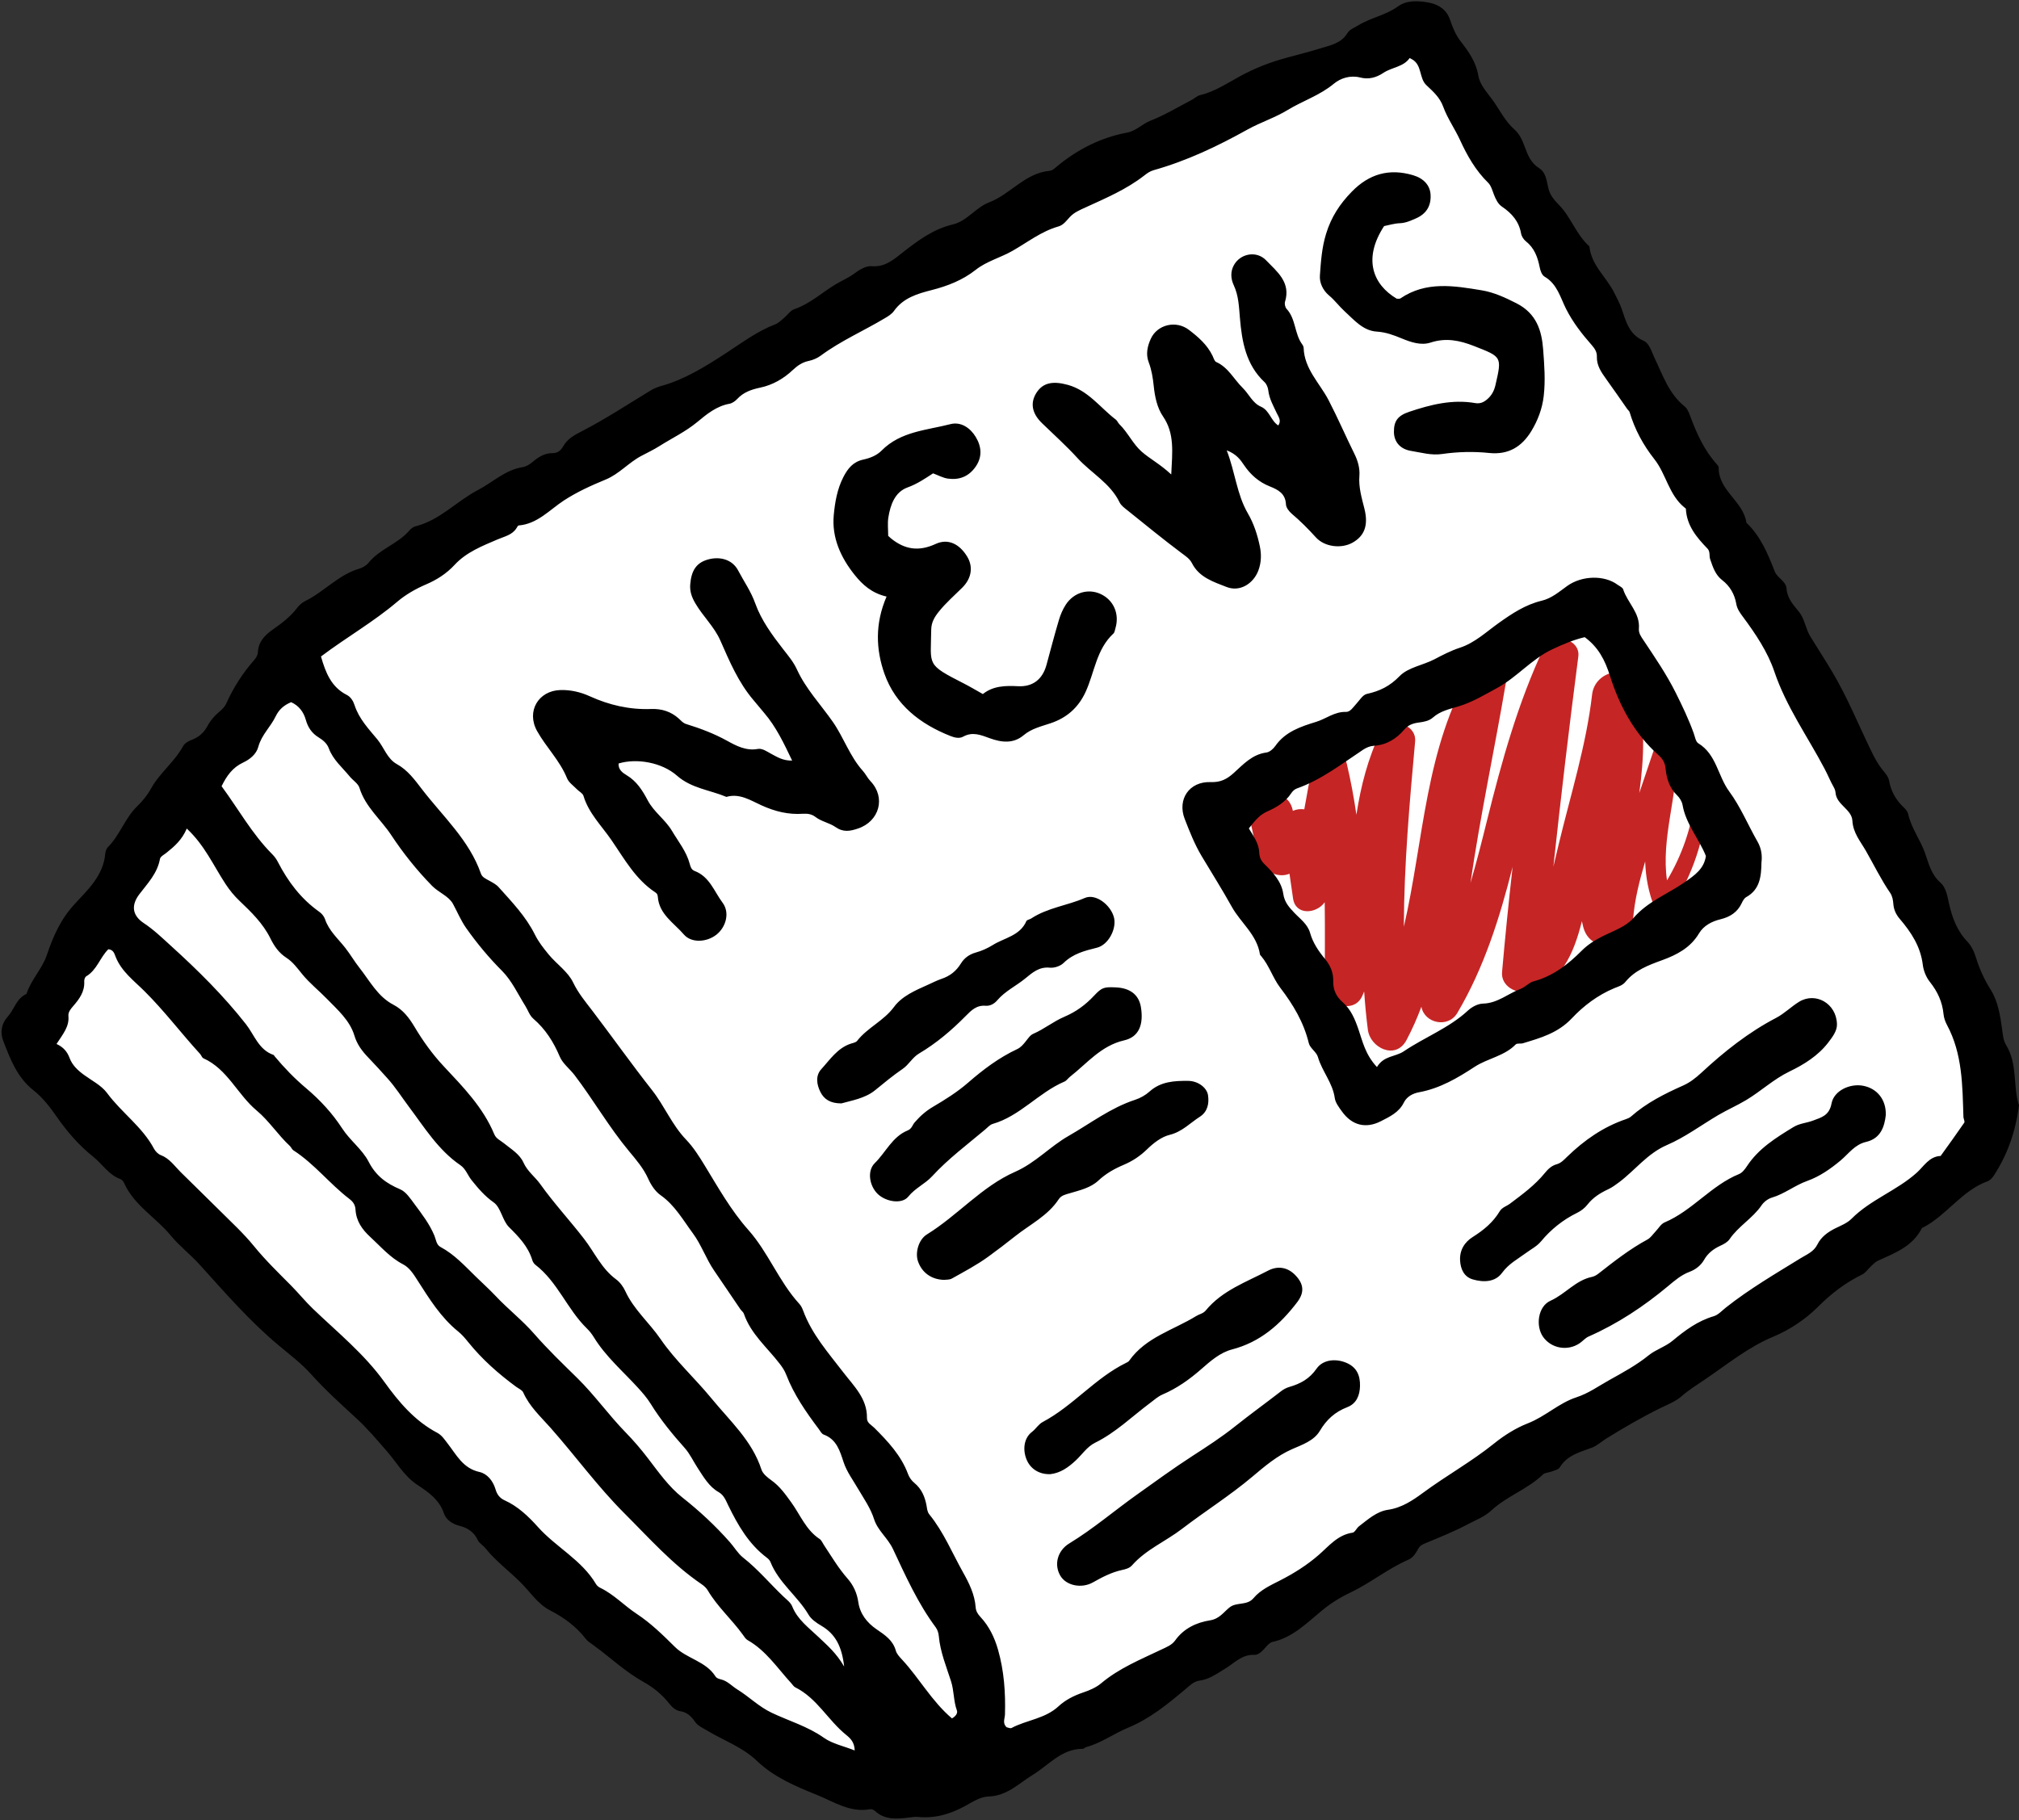
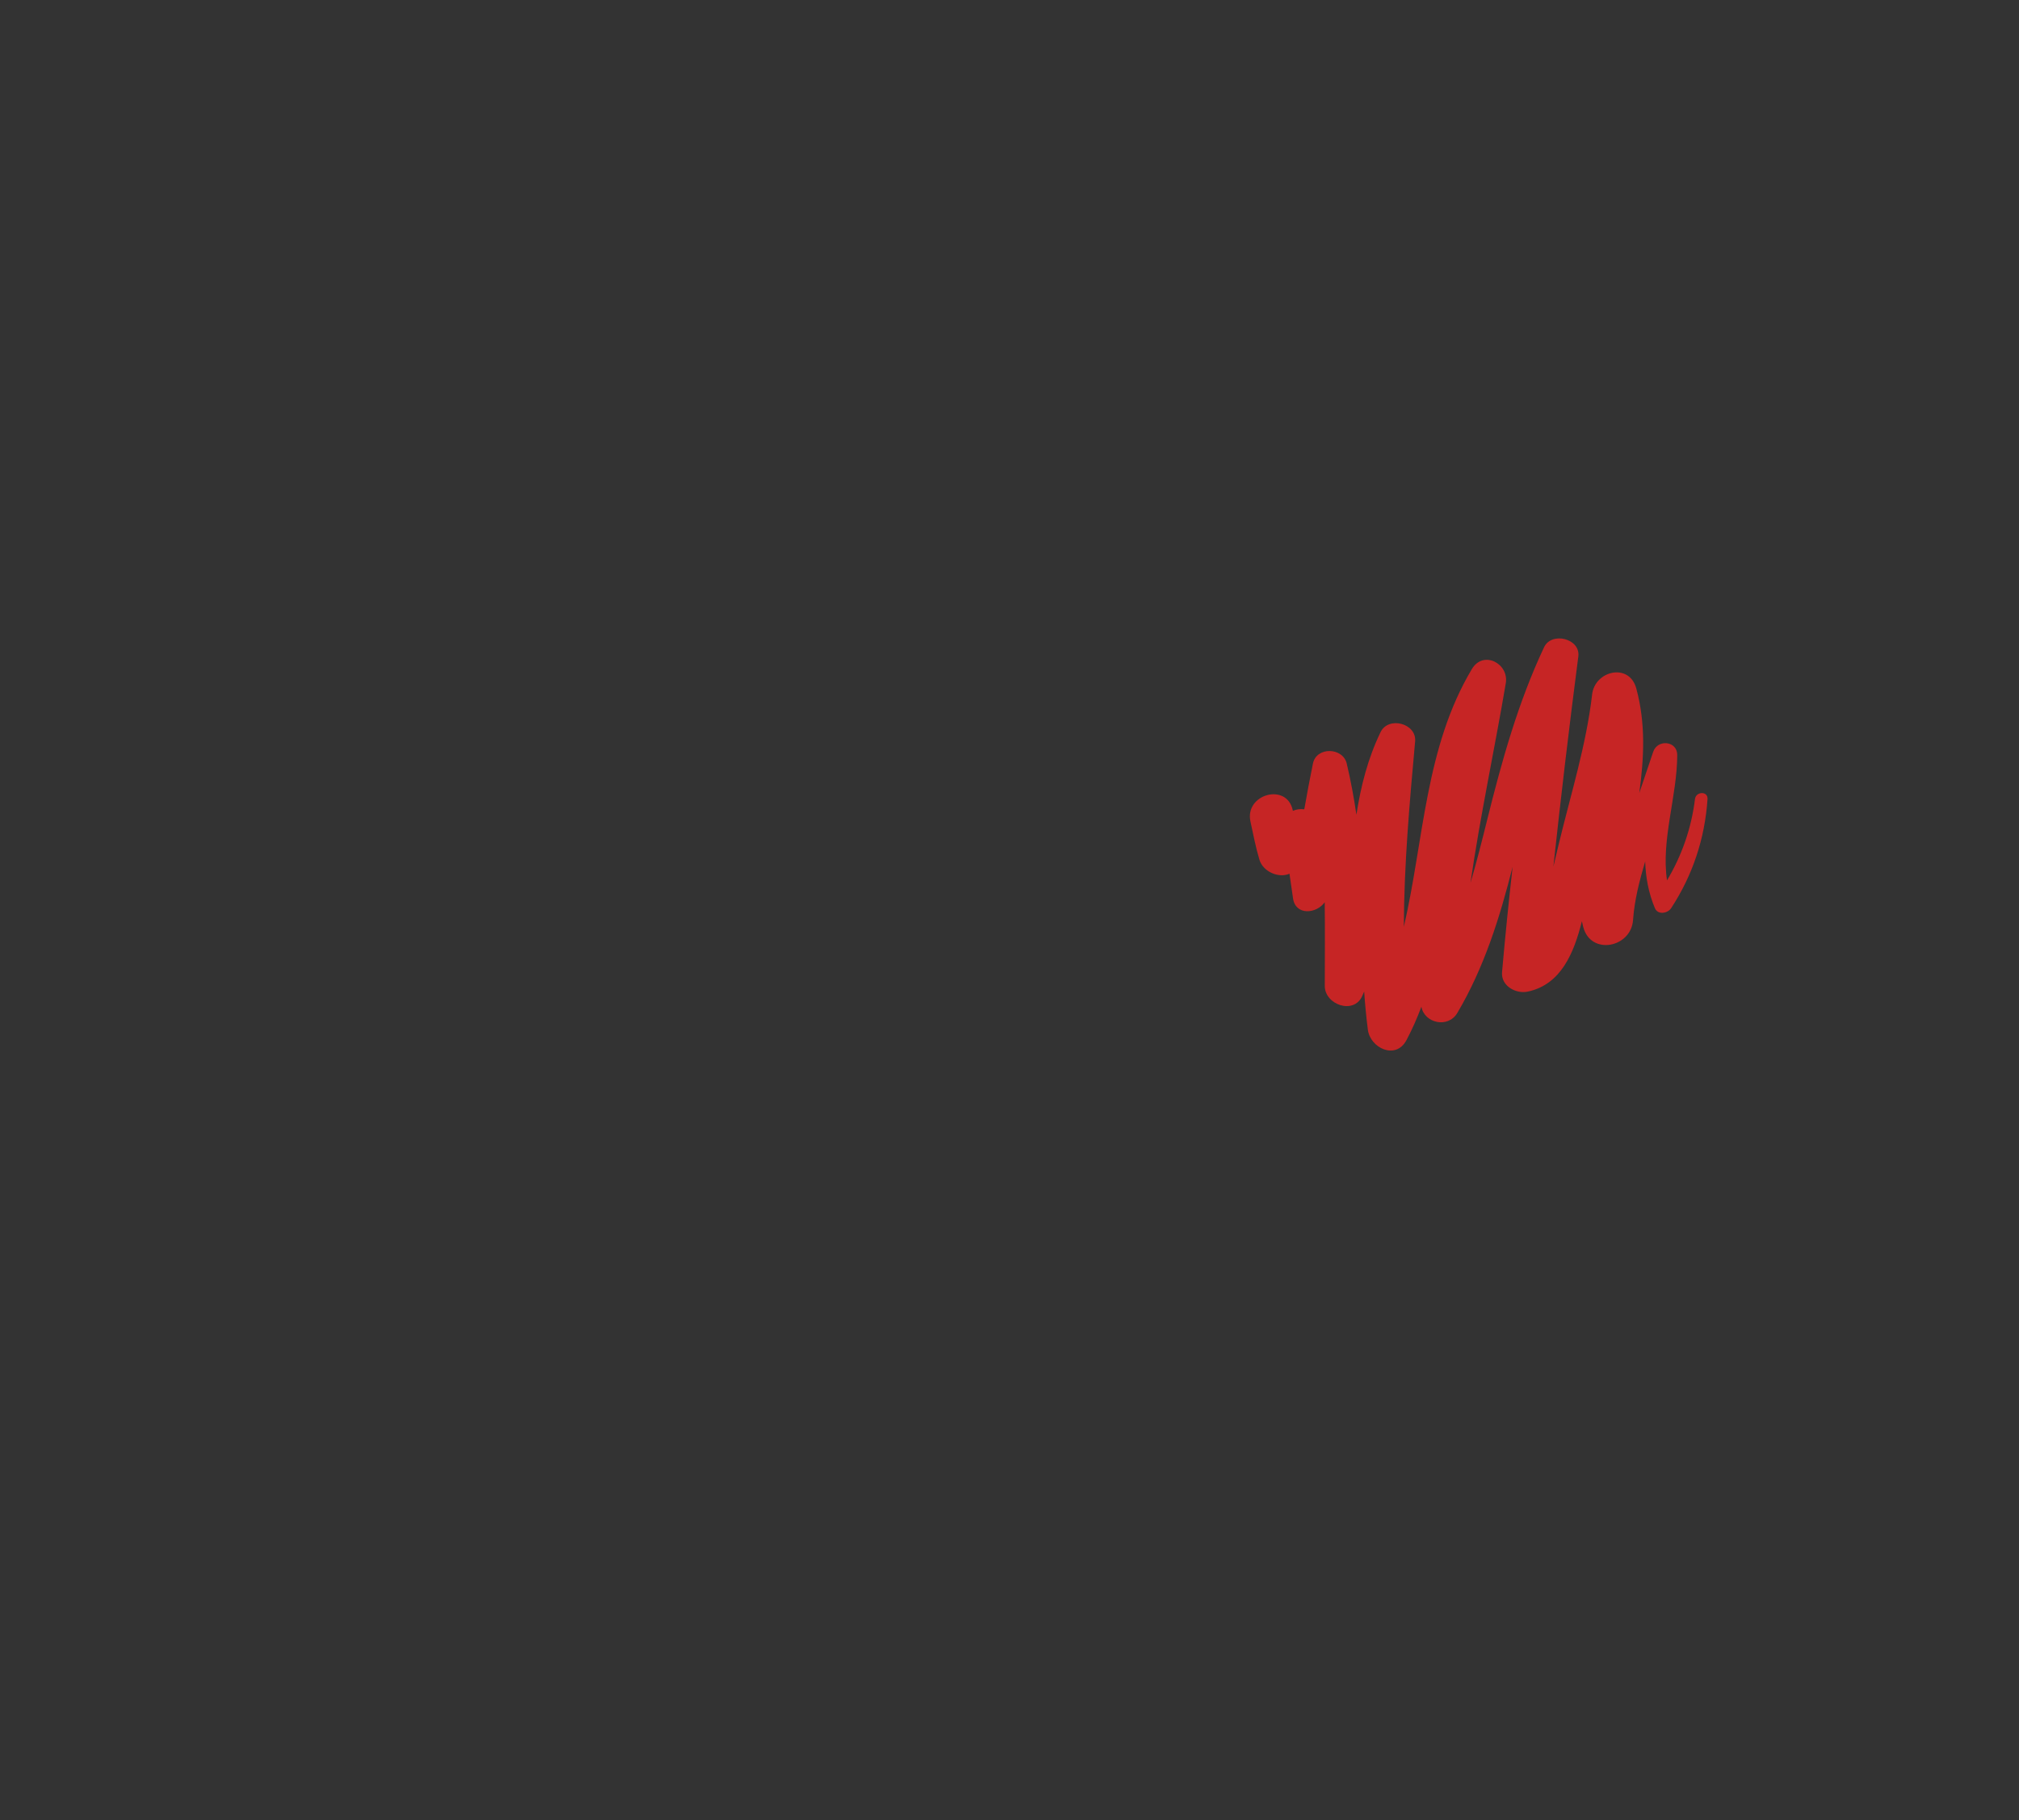
<svg xmlns="http://www.w3.org/2000/svg" fill="#000000" height="450.2" preserveAspectRatio="xMidYMid meet" version="1" viewBox="-0.4 -0.3 499.3 450.2" width="499.3" zoomAndPan="magnify">
  <rect x="-0.4" y="-0.3" width="499.3" height="450.2" fill="#333333" stroke="none" />
  <g id="change1_1">
-     <path d="M6.65,252.98l64.98-95.69c0,0,219.38-134.61,277.61-151.77c0,0,136.72,205.87,142.44,276.05 c0,0-166.36,125.29-258.37,161.16c0,0-52.97-3.66-121.03-78.41S6.65,252.98,6.65,252.98z" fill="#ffffff" />
-   </g>
+     </g>
  <g id="change2_1">
    <path d="M421.87,197.35c-0.65,9.73-3.66,18.84-9.01,27c-0.84,1.28-3.27,1.71-3.99,0c-1.62-3.84-2.28-7.7-2.42-11.57 c-1.4,4.75-2.64,9.48-3,14.51c-0.49,6.83-10.48,8.81-12.32,1.67c-0.12-0.47-0.23-0.93-0.33-1.4c-1.95,7.84-5.17,15.68-13.39,17.41 c-2.92,0.62-6.66-1.39-6.35-4.84c0.76-8.69,1.64-17.37,2.61-26.02c-3.17,12.55-7.05,24.94-13.68,36.15 c-2.27,3.84-8.13,2.55-8.88-1.55c-1.05,2.81-2.26,5.57-3.69,8.26c-2.64,4.99-8.97,1.97-9.55-2.59c-0.4-3.15-0.7-6.29-0.91-9.43 c-0.16,0.38-0.32,0.75-0.49,1.13c-2.11,4.67-9.25,2.1-9.25-2.5c0-6.9,0.08-13.81-0.02-20.71c-2.02,2.86-7.2,3.36-7.83-0.95 c-0.3-2.03-0.58-4.07-0.88-6.11c-2.7,1.17-6.54-0.5-7.43-3.46c-0.93-3.09-1.53-6.27-2.22-9.43c-1.49-6.8,8.95-9.68,10.44-2.88 c0.02,0.07,0.03,0.15,0.05,0.22c0.86-0.39,1.86-0.51,2.82-0.38c0.66-3.78,1.37-7.55,2.14-11.32c0.85-4.21,7.4-4.05,8.36,0 c0.99,4.19,1.77,8.41,2.39,12.65c1.09-7.04,2.82-13.9,5.98-20.43c1.94-4,8.95-2.17,8.54,2.31c-1.38,15.2-2.74,30.54-2.79,45.85 c4.97-21.44,5.24-44.36,16.83-63.76c2.82-4.73,9.21-1.37,8.38,3.53c-2.77,16.36-6.33,32.82-8.73,49.37 c1.51-5.12,2.82-10.32,4.11-15.52c3.64-14.65,7.64-29.06,14.09-42.77c1.85-3.93,9.05-2.16,8.47,2.29 c-2.25,17.3-4.3,34.64-6.17,51.99c0.44-1.88,0.89-3.75,1.34-5.63c2.92-12.11,6.82-24.56,8.24-36.96c0.67-5.91,9.19-7.94,10.93-1.48 c2.35,8.71,1.91,17.09,0.74,25.84c1.18-3.44,2.31-6.86,3.44-10.2c1.08-3.16,5.95-2.71,5.94,0.8c-0.02,10.26-4.01,20.85-2.53,31.02 c3.67-6.16,6.03-12.88,6.92-20.13C419.02,195.42,422.01,195.33,421.87,197.35z" fill="#c62525" />
  </g>
  <g id="change3_1">
-     <path d="M495.73,258.22c-0.75-1.23-0.82-2.6-1.01-3.99c-0.46-3.36-1.03-6.88-2.79-9.68c-1.59-2.54-2.78-5.11-3.64-7.9 c-0.46-1.51-1.12-2.95-2.18-4.07c-2.56-2.69-3.77-5.98-4.53-9.48c-0.4-1.84-0.78-3.93-2.08-5.06c-2.31-2.01-2.92-4.71-3.82-7.28 c-1.17-3.35-3.43-6.22-4.19-9.74c-0.12-0.56-0.58-1.12-1.02-1.54c-1.96-1.84-3.23-3.99-3.7-6.7c-0.17-0.98-0.99-1.89-1.66-2.72 c-1.17-1.46-2.02-3.09-2.83-4.77c-3.16-6.52-5.89-13.24-9.62-19.51c-1.72-2.89-3.58-5.74-5.33-8.59c-1.24-2.02-1.41-4.39-2.84-6.16 c-1.42-1.76-2.91-3.3-3.09-5.83c-0.12-1.69-2.29-2.61-2.88-4.1c-1.74-4.43-3.51-8.76-7.04-12.12c-0.73-5.33-6.95-7.91-6.85-13.66 c0-0.26-0.26-0.57-0.46-0.79c-3.12-3.46-4.99-7.61-6.58-11.92c-0.31-0.85-0.7-1.84-1.36-2.37c-3.94-3.15-5.43-7.78-7.49-12.07 c-0.74-1.55-1.23-3.56-2.73-4.21c-3.62-1.57-4.35-4.96-5.42-8.01c-0.47-1.32-1.12-2.47-1.71-3.69c-1.91-3.96-5.76-6.89-6.22-11.62 c-3.26-2.89-4.55-7.25-7.54-10.27c-1.26-1.28-2.21-2.44-2.62-4.15c-0.42-1.78-0.58-3.87-2.26-4.92c-2.03-1.27-2.8-3.19-3.54-5.22 c-0.59-1.62-1.31-3.25-2.58-4.36c-2.26-1.98-3.56-4.68-5.22-7.04c-1.36-1.94-3.3-3.85-3.71-6.29c-0.57-3.36-2.37-5.91-4.36-8.46 c-1.24-1.59-2-3.44-2.64-5.36c-0.81-2.43-2.78-3.75-5.13-4.21c-2.6-0.5-5.53-0.67-7.69,0.89c-3.06,2.22-6.77,2.81-9.9,4.73 c-0.92,0.56-2.12,1.02-2.62,1.86c-1.53,2.58-4.26,3.06-6.65,3.8c-2.75,0.85-5.57,1.57-8.36,2.32c-4.05,1.1-7.82,2.55-11.5,4.55 c-3.23,1.75-6.32,3.86-10,4.73c-0.71,0.17-1.31,0.79-1.99,1.15c-3.4,1.77-6.71,3.78-10.26,5.17c-2.04,0.8-3.5,2.51-5.73,2.93 c-6.48,1.21-12.19,4.11-17.27,8.28c-0.6,0.49-1.14,1.1-1.95,1.18c-6.04,0.57-9.65,5.78-14.95,7.81c-3.29,1.26-5.43,4.61-8.95,5.45 c-4.84,1.15-8.64,3.98-12.42,6.95c-2.26,1.77-4.37,3.66-7.7,3.38c-1.35-0.12-2.99,0.88-4.2,1.78c-1.51,1.12-3.21,1.82-4.78,2.77 c-3.36,2.04-6.28,4.78-10.12,6.09c-0.95,0.32-1.62,1.4-2.46,2.09c-0.71,0.59-1.4,1.32-2.23,1.64c-4.48,1.72-8.22,4.55-12.2,7.14 c-4.95,3.22-10.13,6.49-16.01,8.12c-0.89,0.25-1.77,0.6-2.56,1.07c-5.67,3.44-11.2,7.1-17.11,10.14c-1.77,0.92-3.54,1.85-4.59,3.74 c-0.52,0.94-1.34,1.68-2.6,1.66c-1.99-0.03-3.51,0.97-4.98,2.2c-0.69,0.58-1.56,1.13-2.42,1.26c-4.32,0.67-7.4,3.76-11.06,5.66 c-5.26,2.74-9.4,7.46-15.42,8.97c-0.56,0.14-1.14,0.57-1.53,1.03c-2.84,3.33-7.34,4.56-10.11,8c-0.55,0.68-1.47,1.22-2.33,1.47 c-5.16,1.52-8.68,5.73-13.37,8.01c-0.8,0.39-1.53,1.11-2.08,1.83c-1.63,2.13-3.75,3.69-5.89,5.2c-2,1.41-3.54,3-3.69,5.57 c-0.05,0.81-0.44,1.43-0.97,2.03c-2.82,3.21-5.09,6.79-6.85,10.68c-0.41,0.9-1.06,1.5-1.77,2.1c-1.18,1-2.15,2.1-2.9,3.52 c-0.77,1.45-2.02,2.68-3.72,3.32c-0.84,0.31-1.85,0.83-2.24,1.55c-2.15,3.96-5.87,6.71-8.02,10.63c-0.91,1.66-2.08,3.05-3.42,4.35 c-2.99,2.93-4.25,7.1-7.2,10.07c-0.4,0.4-0.61,1.12-0.67,1.71c-0.49,5.34-4.3,8.84-7.54,12.35c-3.49,3.77-5.32,7.98-6.92,12.7 c-1.12,3.31-3.89,6.05-5.01,9.55c-2.49,1.11-3.02,3.82-4.64,5.63c-1.67,1.87-1.87,4.01-1.08,6.06c1.73,4.45,3.42,8.96,7.41,12.11 c2.31,1.82,4.12,4.17,5.8,6.59c2.57,3.69,5.45,7.03,9.02,9.88c2.25,1.79,3.79,4.46,6.7,5.52c0.39,0.14,0.76,0.59,0.94,0.99 c2.48,5.54,7.84,8.49,11.5,12.94c2.17,2.64,4.85,4.67,7.12,7.17c6.29,6.95,12.43,14.07,19.69,20.11c2.71,2.26,5.61,4.47,7.9,7.03 c3.52,3.93,7.41,7.43,11.25,10.96c2.73,2.51,5.05,5.3,7.47,8.06c2.5,2.84,4.28,6.22,7.69,8.45c2.55,1.67,5.35,3.61,6.47,6.99 c0.53,1.58,2.09,2.62,3.85,3.07c1.99,0.51,3.59,1.49,4.5,3.5c0.36,0.8,1.31,1.3,1.89,2.02c2.51,3.14,5.75,5.55,8.59,8.35 c2.41,2.36,4.36,5.47,7.32,6.99c3.54,1.82,6.53,4.01,8.94,7.11c0.46,0.6,1.15,1.03,1.78,1.48c4.21,3.05,7.96,6.66,12.58,9.22 c2.35,1.3,4.59,3.15,6.34,5.38c0.68,0.87,1.56,1.63,2.64,1.8c1.7,0.26,2.75,1.29,3.64,2.59c0.73,1.08,1.92,1.53,2.96,2.17 c4.13,2.51,8.77,4.07,12.4,7.56c4.17,4.01,9.59,6.28,14.85,8.41c4.15,1.68,8.2,4.44,13.14,3.51c0.36-0.07,0.9,0.18,1.2,0.46 c2.46,2.25,5.38,1.96,8.33,1.62c0.76-0.09,1.54-0.24,2.28-0.16c4.29,0.42,8.16-0.76,11.87-2.83c1.74-0.97,3.66-2.18,5.53-2.23 c4.61-0.11,7.55-3.25,11.01-5.37c3.98-2.43,7.09-6.45,12.35-6.42c0.27,0,0.53-0.34,0.82-0.42c3.75-1.02,6.9-3.37,10.41-4.82 c5.41-2.24,9.77-5.84,14.14-9.51c1.09-0.91,2.09-1.95,3.51-2.13c2.41-0.31,4.23-1.7,6.22-2.88c2.32-1.37,4.21-3.65,7.36-3.49 c0.99,0.05,1.9-0.91,2.65-1.75c0.5-0.56,1.09-1.28,1.75-1.43c5.06-1.09,8.53-4.71,12.28-7.78c2.19-1.8,4.47-3.23,7-4.43 c4.99-2.36,9.3-5.95,14.4-8.15c1.16-0.5,1.83-1.66,2.44-2.74c0.41-0.73,0.96-1.01,1.72-1.32c3.63-1.5,7.29-2.97,10.75-4.82 c1.88-1,3.93-1.75,5.57-3.28c3.82-3.56,8.97-5.24,12.76-8.9c0.49-0.48,1.44-0.46,2.14-0.74c0.71-0.28,1.7-0.47,2.03-1.02 c1.84-3.04,4.98-3.77,7.97-4.89c1.26-0.47,2.33-1.5,3.48-2.21c4.39-2.72,8.86-5.33,13.49-7.6c1.81-0.88,3.65-1.57,5.2-2.91 c1.74-1.52,3.69-2.75,5.61-4.04c5.58-3.75,10.73-8.05,17.09-10.7c4.05-1.68,7.98-4.32,11.07-7.42c3.3-3.3,6.8-5.94,10.92-7.97 c0.79-0.39,1.34-1.27,2.03-1.9c0.57-0.52,1.11-1.16,1.79-1.47c4.21-1.91,8.61-3.53,10.89-8.05c0.06-0.11,0.26-0.15,0.39-0.22 c5.81-3.05,9.5-9.08,15.86-11.39c0.66-0.24,1.26-0.94,1.66-1.57c3.3-5.14,5.3-10.75,6.11-17.25 C497.37,268.48,498.61,262.94,495.73,258.22z M34.07,220.87c2.07-2.71,4.45-5.16,5.09-8.72c0.11-0.59,1.03-1.06,1.62-1.53 c1.94-1.56,3.82-3.17,5.01-5.98c4.45,4.16,6.62,9.2,9.58,13.7c1.02,1.55,2.11,2.9,3.49,4.21c2.87,2.73,5.77,5.55,7.58,9.2 c0.97,1.96,2.11,3.66,4.07,4.91c1.5,0.97,2.66,2.55,3.81,3.97c1.85,2.28,4.16,4.09,6.14,6.14c2.57,2.65,5.65,5.29,6.79,9.09 c0.65,2.18,1.91,3.84,3.43,5.42c1.61,1.67,3.17,3.39,4.72,5.12c1.97,2.18,3.54,4.66,5.28,6.99c3.86,5.14,7.29,10.77,12.77,14.51 c1.35,0.93,1.8,2.49,2.76,3.69c1.63,2.03,3.24,3.94,5.48,5.52c1.8,1.27,2.13,4.46,3.79,6.11c2.44,2.42,4.72,4.78,5.75,8.14 c0.13,0.43,0.4,0.89,0.75,1.16c5.52,4.23,7.88,11.01,12.75,15.76c0.66,0.64,1.25,1.39,1.73,2.18c2.93,4.78,7.18,8.4,10.9,12.48 c1.14,1.25,2.27,2.55,3.16,3.99c2.43,3.93,5.33,7.47,8.4,10.91c1.32,1.48,2.17,3.38,3.28,5.06c1.44,2.19,2.75,4.52,5.14,5.88 c1.31,0.75,1.77,2.08,2.38,3.32c2.38,4.88,5.07,9.54,9.52,12.89c0.36,0.27,0.73,0.64,0.89,1.05c2.04,5.15,6.69,8.41,9.44,13.07 c0.67,1.13,1.95,2.01,3.13,2.7c3.5,2.05,5.1,5.12,5.66,10.1c-2.02-3.46-4.26-5.3-6.34-7.3c-2.4-2.3-5.2-4.29-6.51-7.59 c-0.37-0.94-1.37-1.66-2.15-2.41c-3.35-3.18-6.3-6.75-9.97-9.63c-1.3-1.02-2.17-2.56-3.29-3.83c-3.58-4.06-7.5-7.7-11.78-11.08 c-3.33-2.63-5.91-6.31-8.53-9.73c-1.7-2.22-3.51-4.33-5.45-6.32c-4.19-4.29-7.69-9.25-11.9-13.39c-3.67-3.61-7.36-7.14-10.75-11.03 c-2.91-3.34-6.48-6.11-9.52-9.35c-1.59-1.69-3.31-3.22-4.96-4.84c-2.71-2.65-5.27-5.46-8.68-7.28c-1.04-0.56-1.1-1.85-1.5-2.8 c-1.21-2.91-3.1-5.35-4.94-7.83c-1.01-1.36-2.09-3.02-3.52-3.63c-3.44-1.46-6-3.31-7.82-6.85c-1.56-3.03-4.59-5.22-6.54-8.23 c-2.41-3.72-5.48-7.04-8.91-9.93c-2.84-2.39-5.4-5.04-7.77-7.88c-0.1-0.12-0.17-0.31-0.29-0.35c-3.68-1.29-4.71-4.91-6.82-7.61 c-5.54-7.06-11.9-13.35-18.54-19.37c-2.17-1.97-4.25-3.99-6.73-5.63C32.29,226.12,31.98,223.61,34.07,220.87z M203.34,429.53 c-3.97-2.81-8.58-4.14-12.85-6.16c-3.25-1.53-5.63-4-8.56-5.8c-1.29-0.79-2.34-2.01-3.86-2.43c-0.6-0.17-1.2-0.26-1.57-0.84 c-2.39-3.73-7.05-4.32-10.02-7.27c-2.96-2.94-5.96-5.87-9.45-8.17c-3.08-2.03-5.62-4.8-8.99-6.42c-0.4-0.19-0.82-0.53-1.04-0.91 c-3.53-5.99-9.89-9.12-14.4-14.17c-2.23-2.5-4.92-5.09-8.2-6.56c-1.29-0.58-1.91-1.54-2.26-2.74c-0.62-2.11-2.09-3.86-3.96-4.27 c-4.12-0.91-5.69-4.25-7.9-7.07c-0.75-0.97-1.41-2.02-2.56-2.63c-5.55-2.92-9.5-7.62-13.04-12.54 c-5.01-6.98-11.63-12.31-17.73-18.17c-1.89-1.82-3.53-3.85-5.36-5.7c-3.13-3.16-6.34-6.26-9.17-9.74c-2.62-3.22-5.72-6.05-8.67-9 c-3.14-3.15-6.36-6.22-9.51-9.36c-1.52-1.52-2.73-3.35-4.88-4.17c-0.67-0.25-1.32-0.92-1.67-1.57c-2.88-5.42-8.02-8.92-11.6-13.77 c-1.39-1.89-3.76-3.07-5.73-4.51c-1.53-1.12-2.9-2.4-3.56-4.19c-0.56-1.51-1.49-2.65-3.22-3.45c1.65-2.52,3.17-4.33,2.94-6.88 c-0.09-0.99,0.52-1.72,1.14-2.44c1.54-1.77,2.92-3.61,2.77-6.17c-0.03-0.41,0.18-1.05,0.49-1.24c2.67-1.57,3.43-4.72,5.48-6.7 c1.28,0.12,1.49,1.11,1.82,1.93c1.44,3.59,4.54,5.88,7.1,8.43c4.93,4.89,9.09,10.43,13.75,15.52c0.31,0.34,0.47,0.92,0.83,1.09 c5.98,2.68,8.42,8.97,13.2,12.95c3.01,2.5,5.24,6.01,8.18,8.74c0.33,0.31,0.51,0.83,0.87,1.07c5.2,3.35,8.99,8.31,13.86,12.03 c0.96,0.74,1.44,1.5,1.51,2.67c0.17,2.79,1.62,4.88,3.64,6.73c2.6,2.39,4.88,5.1,8.13,6.78c1.59,0.83,2.59,2.44,3.61,4.04 c2.89,4.52,5.74,9.12,10.01,12.57c0.95,0.77,1.76,1.73,2.53,2.69c3.41,4.22,7.43,7.77,11.78,10.97c0.62,0.46,1.51,0.81,1.78,1.43 c1.54,3.46,4.26,5.93,6.71,8.69c6.19,6.99,11.69,14.59,18.31,21.2c6.1,6.09,11.82,12.58,19.02,17.48c0.62,0.42,1.24,0.97,1.61,1.61 c2.38,4.02,5.89,7.12,8.61,10.87c0.36,0.5,0.71,1.11,1.21,1.39c4.58,2.59,7.39,6.95,10.82,10.68c0.31,0.34,0.58,0.8,0.97,1 c5.37,2.66,8.1,8.14,12.57,11.75c1.08,0.87,2.07,1.81,2.14,3.87C208.29,431.59,205.48,431.04,203.34,429.53z M235.02,424.74 c-5.01-4.26-8.05-9.91-12.32-14.52c-0.62-0.67-1.33-1.4-1.56-2.23c-0.73-2.62-2.71-3.88-4.79-5.31c-2.29-1.57-4.07-3.76-4.49-6.71 c-0.32-2.21-1.2-4.16-2.67-5.83c-2.25-2.55-3.96-5.47-5.83-8.28c-0.34-0.51-0.59-1.19-1.07-1.5c-3.37-2.22-4.77-5.95-7-9.04 c-1.45-2.01-2.85-4-4.92-5.47c-0.98-0.7-2.13-1.62-2.47-2.68c-2.32-7.15-7.82-12.04-12.35-17.58c-4.08-4.98-8.96-9.38-12.58-14.66 c-2.79-4.07-6.65-7.32-8.74-11.89c-0.5-1.09-1.31-2.19-2.27-2.9c-3.6-2.64-5.32-6.66-7.93-10.03c-3.52-4.57-7.46-8.8-10.83-13.54 c-1.25-1.76-3.15-3.1-4.13-5.29c-0.97-2.16-3.12-3.39-4.91-4.85c-0.83-0.67-1.86-1.07-2.32-2.17c-2.77-6.67-7.72-11.71-12.54-16.86 c-2.73-2.92-5.08-6.18-7.13-9.62c-1.38-2.31-2.86-4.31-5.32-5.59c-3.85-2.01-5.82-5.9-8.37-9.13c-1.21-1.53-2.22-3.28-3.46-4.87 c-1.79-2.3-4.09-4.26-5.05-7.17c-0.23-0.68-0.81-1.37-1.41-1.79c-4.53-3.21-7.74-7.47-10.25-12.35c-0.35-0.68-0.82-1.33-1.36-1.87 c-5.02-5.04-8.42-11.25-12.55-16.84c1.27-2.61,2.75-4.65,5.31-5.85c1.69-0.79,3.29-2.07,3.78-3.92c0.79-2.94,3.05-4.93,4.3-7.54 c0.77-1.6,1.98-2.73,3.81-3.48c1.88,0.84,3.08,2.38,3.64,4.4c0.52,1.86,1.5,3.3,3.17,4.32c1.06,0.65,2.06,1.48,2.5,2.68 c1.05,2.86,3.36,4.75,5.2,7c0.78,0.95,2.06,1.72,2.39,2.79c1.44,4.71,5.26,7.76,7.84,11.66c2.96,4.48,6.32,8.7,10.11,12.57 c1.64,1.68,4.12,2.53,5.17,4.46c1.1,2.01,1.95,4.13,3.31,6.05c2.66,3.76,5.56,7.25,8.83,10.53c2.42,2.43,3.93,5.76,5.79,8.73 c0.65,1.04,0.99,2.27,1.97,3.12c2.97,2.56,4.98,5.73,6.51,9.35c0.74,1.75,2.47,3.02,3.67,4.59c4.68,6.15,8.52,12.88,13.48,18.83 c1.76,2.12,3.57,4.21,4.73,6.81c0.68,1.51,1.72,3.11,3.04,4.04c3.53,2.47,5.57,6.16,8,9.44c2.09,2.81,3.25,6.3,5.27,9.24 c2.18,3.17,4.32,6.38,6.49,9.56c0.26,0.38,0.71,0.68,0.85,1.09c1.71,4.99,5.74,8.32,8.82,12.32c0.67,0.87,1.25,1.71,1.65,2.75 c1.9,4.94,4.89,9.24,8.05,13.45c0.37,0.49,0.71,1.19,1.21,1.37c3.22,1.17,4.02,4.06,4.93,6.82c0.79,2.39,2.29,4.37,3.52,6.49 c1.47,2.51,3.14,4.83,4.05,7.69c0.88,2.75,3.36,4.58,4.65,7.32c3.12,6.65,6.15,13.42,10.58,19.38c0.43,0.58,0.69,1.41,0.75,2.14 c0.35,3.9,1.84,7.5,3.02,11.16c0.77,2.38,0.6,4.88,1.45,7.23C236.51,423.46,235.91,424.25,235.02,424.74z M485.36,277.39 c-1.9,2.78-3.88,5.5-5.84,8.23c-2.83,0.1-4.21,2.63-5.9,4.14c-4.97,4.46-11.44,6.66-16.15,11.41c-1.05,1.06-2.59,1.66-3.97,2.34 c-1.86,0.92-3.52,2.13-4.43,3.96c-0.92,1.85-2.54,2.44-4.13,3.42c-6.3,3.88-12.7,7.62-18.53,12.23c-0.97,0.77-1.89,1.81-3,2.14 c-3.94,1.16-7.08,3.48-10.17,6.06c-1.75,1.46-4.19,2.21-5.87,3.57c-3.08,2.49-6.42,4.29-9.83,6.19c-2.67,1.49-5.07,3.25-8.1,4.24 c-4.31,1.4-7.67,4.75-12.02,6.44c-2.86,1.11-5.79,2.94-8.25,4.92c-5.61,4.53-11.92,8.02-17.7,12.29c-2.46,1.81-5.23,3.69-8.62,4.17 c-2.79,0.4-4.97,2.4-7.18,4.09c-0.59,0.45-0.99,1.48-1.58,1.57c-3.67,0.54-5.8,3.26-8.34,5.48c-2.91,2.54-6.18,4.6-9.64,6.36 c-2.33,1.19-4.81,2.32-6.5,4.34c-1.63,1.94-4.17,0.91-5.92,2.29c-1.51,1.19-2.49,2.85-4.88,3.22c-3.3,0.52-6.47,1.99-8.58,4.95 c-0.84,1.18-2.17,1.67-3.44,2.28c-5.14,2.46-10.44,4.6-14.89,8.35c-1.26,1.06-2.93,1.75-4.52,2.29c-2.24,0.76-4.34,1.84-6.01,3.39 c-3.33,3.09-7.85,3.36-11.61,5.36c-0.32,0.17-0.88-0.12-1.22-0.18c-1.09-1.01-0.44-2.13-0.41-3.16c0.16-5.41-0.22-10.78-1.71-16 c-0.85-2.99-2.19-5.8-4.34-8.11c-0.67-0.72-1.13-1.43-1.2-2.41c-0.23-3.16-1.61-5.95-3.11-8.62c-2.7-4.82-4.81-10-8.34-14.34 c-0.53-0.65-0.55-1.4-0.69-2.16c-0.4-2.18-1.21-4.14-2.99-5.61c-0.71-0.59-1.26-1.32-1.6-2.24c-1.7-4.58-4.97-8.05-8.33-11.41 c-0.76-0.76-1.84-1.17-1.82-2.46c0.07-4.78-3.26-7.89-5.83-11.24c-3.74-4.88-7.84-9.48-9.99-15.39c-0.21-0.57-0.52-1.16-0.93-1.6 c-5.03-5.51-7.64-12.69-12.57-18.24c-4.33-4.88-7.47-10.5-10.83-16c-1.37-2.25-2.77-4.47-4.6-6.38c-3.46-3.6-5.31-8.28-8.37-12.18 c-5.06-6.43-9.8-13.11-14.75-19.62c-1.73-2.27-3.51-4.37-4.8-7.06c-1.28-2.67-4.09-4.54-6.06-6.93c-1.28-1.56-2.5-3.11-3.38-4.88 c-2.23-4.51-5.68-8.07-8.97-11.75c-0.59-0.67-1.46-1.12-2.26-1.57c-0.82-0.46-1.8-0.85-2.11-1.74c-2.91-8.35-9.42-14.17-14.6-20.92 c-1.79-2.33-3.52-4.72-6.19-6.2c-2.43-1.34-3.17-4.11-4.84-6.12c-2.15-2.59-4.53-5.09-5.62-8.43c-0.34-1.06-0.95-2.07-1.91-2.56 c-3.83-1.93-5.25-5.45-6.41-9.52c6.32-4.76,12.99-8.55,18.86-13.54c2-1.71,4.53-3.18,7.04-4.25c2.74-1.17,5.11-2.68,7.13-4.86 c2.91-3.15,6.84-4.68,10.67-6.32c1.69-0.73,3.58-1.06,4.66-2.79c0.15-0.24,0.34-0.64,0.54-0.65c4.62-0.37,7.68-3.9,11.16-6.17 c3.35-2.18,6.81-3.72,10.4-5.21c3.32-1.38,5.66-4.21,8.83-5.86c1.47-0.77,3.01-1.51,4.4-2.39c3.12-1.97,6.47-3.56,9.36-5.95 c2.35-1.95,4.76-3.94,7.96-4.52c0.7-0.13,1.43-0.65,1.93-1.19c1.56-1.67,3.47-2.33,5.68-2.8c3.05-0.64,5.78-2.2,8.07-4.37 c1.16-1.09,2.35-1.91,3.95-2.24c1.04-0.22,2.11-0.68,2.96-1.31c4.97-3.68,10.64-6.13,15.91-9.29c0.79-0.47,1.65-1,2.17-1.73 c2.31-3.26,5.78-4.28,9.38-5.2c3.91-1,7.63-2.45,10.86-5c2.68-2.12,6.07-2.98,9.03-4.66c3.74-2.12,7.19-4.87,11.43-6.07 c1.25-0.35,1.99-1.46,2.83-2.35c1.09-1.15,2.42-1.69,3.85-2.35c5-2.29,10.11-4.45,14.5-7.87c0.74-0.58,1.41-1.07,2.34-1.34 c8.21-2.31,15.82-5.93,23.27-10.08c3.15-1.75,6.71-2.88,9.85-4.79c3.75-2.29,7.98-3.62,11.46-6.52c1.63-1.36,4.06-2.17,6.51-1.54 c2.08,0.53,3.95,0.05,5.73-1.14c2.12-1.42,4.98-1.45,6.51-3.67c0.39,0.21,0.53,0.27,0.66,0.35c2.44,1.43,1.65,4.63,3.47,6.35 c1.67,1.58,3.31,2.99,4.17,5.34c1.04,2.86,2.86,5.42,4.14,8.2c1.79,3.9,3.86,7.56,6.97,10.6c0.73,0.71,1.03,1.89,1.42,2.9 c0.46,1.17,0.98,2.33,2.04,3.04c2.39,1.62,4.16,3.62,4.68,6.59c0.12,0.71,0.62,1.5,1.19,1.95c2.1,1.65,2.92,3.93,3.41,6.39 c0.19,0.96,0.54,1.97,1.28,2.4c3.06,1.79,3.86,5.18,5.25,7.93c1.71,3.38,3.94,6.22,6.37,8.98c0.78,0.89,1.29,1.73,1.25,2.85 c-0.06,2.17,1.07,3.81,2.26,5.47c1.79,2.48,3.52,5,5.28,7.51c0.18,0.25,0.48,0.46,0.56,0.74c1.28,4.29,3.34,8.1,6.13,11.64 c2.91,3.69,3.57,8.83,7.46,11.96c0.12,0.1,0.32,0.21,0.32,0.32c0.21,4.14,2.66,7.05,5.36,9.84c0.7,0.72,0.36,1.8,0.66,2.65 c0.66,1.89,1.24,3.8,2.96,5.13c1.91,1.47,3.07,3.48,3.48,5.85c0.22,1.29,0.92,2.24,1.67,3.25c3.12,4.2,6.12,8.69,7.75,13.52 c2.95,8.73,8.25,16.1,12.45,24.09c0.79,1.49,1.41,3.06,2.25,4.53c0.23,0.39,0.39,0.87,0.43,1.32c0.24,3.05,4.01,4.1,4.17,6.95 c0.17,3.05,1.99,5.09,3.36,7.49c1.99,3.48,3.73,7.08,6.01,10.4c0.49,0.72,0.69,1.73,0.75,2.63c0.1,1.47,0.66,2.67,1.6,3.77 c2.83,3.31,5.14,6.83,5.69,11.34c0.18,1.48,0.83,3.09,1.76,4.25c1.9,2.39,3.08,4.94,3.37,7.97c0.09,0.9,0.41,1.84,0.84,2.64 c3.86,7.17,3.83,15.01,4.08,22.82C485.21,276.5,485.55,277.11,485.36,277.39z M374.43,258.04c0.34-0.35,1.2-0.12,1.78-0.29 c4.39-1.33,8.66-2.52,12.1-6.17c2.89-3.08,6.43-5.76,10.49-7.45c0.98-0.41,2.02-0.65,2.77-1.57c2.35-2.88,5.66-4.12,9.04-5.35 c3.64-1.32,7.03-3.07,9.15-6.63c1.16-1.95,3.18-2.98,5.31-3.5c2.41-0.59,4.21-1.75,5.28-4.03c0.25-0.54,0.6-1.18,1.09-1.45 c3.36-1.87,3.72-5.04,3.77-8.57c0.21-1.69,0.01-3.45-0.98-5.17c-2.36-4.12-4.2-8.62-7-12.41c-2.81-3.81-3.14-9.16-7.63-11.89 c-0.65-0.39-0.83-1.62-1.14-2.49c-1.24-3.45-2.8-6.71-4.44-10c-2.3-4.6-5.14-8.74-7.95-12.96c-0.62-0.93-1.26-1.78-1.17-2.93 c0.32-3.88-2.82-6.38-3.89-9.71c-0.15-0.48-0.9-0.78-1.39-1.14c-3.23-2.41-8.79-2.31-12.44,0.3c-2,1.43-3.85,3.07-6.33,3.66 c-3.97,0.95-7.27,3.13-10.56,5.47c-3.1,2.2-5.93,4.93-9.65,6.15c-2.22,0.73-4.25,1.78-6.3,2.86c-2.84,1.48-6.52,2.01-8.6,4.15 c-2.43,2.51-4.92,3.72-8.12,4.42c-1.02,0.22-1.81,1.6-2.65,2.5c-0.74,0.8-1.44,1.98-2.5,1.95c-2.82-0.1-4.91,1.7-7.39,2.46 c-3.84,1.18-7.62,2.43-10.1,5.97c-0.5,0.72-1.39,1.5-2.19,1.61c-3.52,0.46-5.73,2.94-8.09,5.07c-1.7,1.53-3.24,2.34-5.7,2.25 c-5.28-0.2-8.3,4.25-6.43,9.09c1.21,3.12,2.46,6.29,4.16,9.15c2.51,4.21,5.12,8.33,7.51,12.63c2.2,3.95,6.21,6.87,6.95,11.76 c0.02,0.14,0.17,0.26,0.27,0.37c2.02,2.37,2.94,5.5,4.73,7.84c3.23,4.23,5.82,8.55,7.08,13.74c0.3,1.24,1.89,2.16,2.25,3.41 c1.02,3.54,3.65,6.39,4.17,10.16c0.16,1.14,1,2.24,1.71,3.23c2.49,3.53,5.94,4.43,9.73,2.48c2.19-1.12,4.46-2.18,5.65-4.61 c0.74-1.5,2.29-2.27,3.73-2.53c5.16-0.94,9.52-3.51,13.78-6.3C367.55,261.45,371.62,260.93,374.43,258.04z M346.74,259.75 c-2.04,1.38-4.92,1.03-6.62,3.88c-2.89-3.1-3.55-6.34-4.56-9.28c-0.88-2.57-1.87-4.95-3.88-6.72c-1.65-1.45-2.42-3.11-2.37-5.26 c0.05-2.1-0.7-3.87-2.06-5.51c-1.58-1.9-2.97-3.96-3.66-6.39c-0.63-2.23-2.49-3.48-3.96-5.05c-1.25-1.34-2.38-2.55-2.68-4.65 c-0.41-2.95-2.5-5.25-4.61-7.3c-0.92-0.9-1.27-1.65-1.34-3.03c-0.1-2.13-1.47-4.02-2.56-5.84c1.41-1.71,2.5-3.31,4.68-4.25 c2.14-0.93,4.39-2.28,5.81-4.46c0.32-0.49,0.84-0.98,1.37-1.16c6.1-2.16,11.14-6.11,16.44-9.62c0.75-0.49,1.69-0.89,2.57-0.94 c3.16-0.19,5.61-1.71,7.57-4.01c1.01-1.19,2.2-1.56,3.62-1.75c1.23-0.16,2.5-0.38,3.46-1.23c1.82-1.61,4.09-2.09,6.31-2.75 c3.42-1.03,6.43-2.85,9.56-4.55c4.94-2.68,8.5-7.13,13.6-9.55c2.66-1.26,5.29-2.37,8.07-3.03c3.35,2.47,5,5.6,6.26,9.61 c2.32,7.33,6,14.23,11.9,19.48c1.19,1.06,1.7,2,1.84,3.43c0.26,2.49,0.95,4.78,2.85,6.6c0.64,0.61,1.2,1.54,1.35,2.4 c0.82,4.7,4.02,8.27,5.77,12.6c-0.44,3.15-2.73,4.75-5.23,6.49c-4.22,2.94-9.16,4.75-12.7,8.87c-1.8,2.09-4.88,3.15-7.49,4.44 c-1.96,0.98-3.75,2.08-5.3,3.64c-3.39,3.4-7.1,6.29-11.89,7.57c-1.14,0.3-2.05,1.42-3.18,1.85c-3.12,1.17-5.72,3.57-9.34,3.66 c-1.27,0.03-2.76,0.82-3.72,1.72C357.94,254,351.94,256.23,346.74,259.75z M257.3,104.38c-2.6-2.51-2.92-5.11-1.39-7.52 c1.61-2.53,4.1-2.98,7.78-1.96c5.08,1.41,7.99,5.65,11.88,8.61c0.35,0.27,0.51,0.78,0.84,1.1c2.11,2.06,3.36,4.9,5.52,6.8 c2.04,1.79,4.57,3.08,7.32,5.65c0.27-5.63,0.86-10.13-2.04-14.37c-1.46-2.13-2.02-4.88-2.29-7.5c-0.21-2.02-0.52-3.98-1.24-5.87 c-0.78-2.04-0.31-4.02,0.51-5.82c1.61-3.54,6.26-4.64,9.43-2.21c2.31,1.76,4.53,3.69,5.84,6.41c0.26,0.54,0.47,1.34,0.91,1.54 c3,1.34,4.37,4.27,6.55,6.41c1.55,1.51,2.43,3.75,4.49,4.63c2.17,0.94,2.45,3.48,4.3,4.65c0.87-1.18,0.03-2.18-0.37-3.05 c-0.85-1.82-1.85-3.54-2.09-5.61c-0.08-0.72-0.42-1.58-0.94-2.06c-4.61-4.32-5.59-10.06-6.08-15.88c-0.24-2.78-0.31-5.49-1.53-8.1 c-0.72-1.54-0.86-3.31,0.03-4.93c1.59-2.9,5.6-3.68,7.97-1.22c2.69,2.8,6.16,5.43,4.69,10.25c-0.16,0.51,0.02,1.37,0.37,1.75 c2.34,2.5,1.93,6.18,3.89,8.82c0.18,0.24,0.33,0.57,0.34,0.86c0.18,5.23,3.97,8.69,6.18,12.94c2.27,4.37,4.22,8.91,6.41,13.33 c0.77,1.56,1.35,3.44,1.2,5.37c-0.23,2.81,0.58,5.48,1.25,8.16c1,4.03,0.04,6.7-2.97,8.38c-2.69,1.5-6.84,1.11-9.05-1.33 c-1.88-2.08-3.82-4.03-5.95-5.83c-0.67-0.57-1.4-1.51-1.44-2.3c-0.12-2.71-1.93-3.64-4.03-4.48c-2.67-1.06-4.76-2.9-6.34-5.26 c-0.95-1.41-1.9-2.71-4.28-3.65c2.12,5.5,2.5,10.91,5.22,15.58c1.5,2.58,2.39,5.36,2.98,8.22c0.41,1.97,0.35,4.02-0.39,5.96 c-1.26,3.29-4.6,5.31-7.82,4.05s-6.79-2.37-8.56-5.85c-0.59-1.16-1.54-1.75-2.55-2.51c-4.56-3.41-8.97-7.03-13.42-10.6 c-0.72-0.58-1.57-1.18-1.95-1.97c-2.31-4.78-7.01-7.23-10.4-10.95C263.3,109.97,260.25,107.24,257.3,104.38z M206.19,204.25 c-1.47-1.03-3.45-1.33-4.94-2.49c-0.92-0.71-1.97-0.85-3.08-0.78c-3.62,0.25-6.89-0.56-10.27-2.09c-2.6-1.17-5.39-3.05-8.66-2.08 c-4.08-1.72-8.64-2.1-12.22-5.25c-3.78-3.33-10.01-4.35-14.43-3.02c-0.16,1.51,1.03,2.34,1.97,2.9c2.52,1.5,3.95,3.82,5.23,6.24 c1.54,2.91,4.34,4.74,6,7.55c1.57,2.65,3.56,5.07,4.37,8.11c0.21,0.78,0.42,1.49,1.24,1.8c3.68,1.39,4.83,5.08,6.9,7.85 c1.83,2.45,0.85,6.02-1.53,7.9c-2.37,1.87-6.17,2.14-8.06-0.06c-2.44-2.85-6.11-4.98-6.43-9.3c-0.04-0.54-0.21-0.84-0.6-1.09 c-4.93-3.24-7.68-8.32-10.9-12.99c-2.44-3.54-5.61-6.62-6.89-10.91c-0.19-0.64-1.08-1.06-1.61-1.61c-0.86-0.89-2.03-1.68-2.46-2.75 c-1.76-4.35-5.14-7.63-7.38-11.63c-2.75-4.9,0.31-10.02,5.75-10.17c2.51-0.07,4.96,0.49,7.22,1.52c4.85,2.21,9.89,3.37,15.22,3.17 c2.6-0.1,4.89,0.62,6.84,2.37c0.56,0.51,1.02,1.1,1.83,1.35c3.52,1.09,6.91,2.36,10.19,4.18c2.1,1.16,4.62,2.52,7.5,1.98 c1.12-0.21,2.28,0.64,3.37,1.23c1.42,0.75,2.86,1.7,5.14,1.65c-2.1-4.4-3.98-8.35-6.88-11.75c-0.89-1.05-1.77-2.14-2.65-3.17 c-3.76-4.4-5.95-9.61-8.23-14.79c-1.51-3.41-4.28-5.96-6.15-9.14c-0.91-1.55-1.44-2.98-1.29-4.77c0.27-3.33,1.48-5.21,4.12-6.04 c3.05-0.96,6.26-0.16,7.73,2.64c1.41,2.69,3.17,5.16,4.23,8.15c1.48,4.14,4.19,7.84,6.93,11.36c1.24,1.59,2.52,3.1,3.37,4.96 c2.2,4.82,5.87,8.66,8.86,12.94c2.73,3.91,4.21,8.56,7.44,12.15c0.71,0.78,1.13,1.75,1.9,2.56c3.85,4.04,2.19,9.94-3.11,11.71 C209.8,205.3,208.14,205.61,206.19,204.25z M210.98,141.93c-3.47-4.32-5.71-9.27-5.19-14.83c0.29-3.12,0.83-6.37,2.35-9.35 c1.13-2.21,2.44-3.83,4.97-4.38c1.66-0.36,3.32-1.01,4.52-2.23c4.7-4.75,11.12-5.01,17.01-6.53c2.59-0.67,4.91,0.93,6.25,3.15 c1.42,2.34,1.72,4.91-0.04,7.41c-1.71,2.43-4.05,3.3-6.85,2.91c-1.19-0.17-2.31-0.8-3.65-1.3c-1.98,1.29-3.94,2.63-6.3,3.48 c-3.14,1.13-4.26,4.3-4.76,7.44c-0.23,1.48-0.04,3.03-0.04,4.54c0.24,0.22,0.46,0.43,0.69,0.63c3.4,2.75,6.86,3.31,11.05,1.37 c3.14-1.46,5.98,0.09,7.83,3.19c1.44,2.42,1.11,5.27-1.25,7.62c-1.95,1.94-4.02,3.73-5.77,5.9c-1.13,1.4-1.9,2.74-1.91,4.54 c-0.09,8.88-1.37,8.45,8.12,13.29c1.5,0.77,2.95,1.64,4.65,2.59c2.49-2.01,5.52-2.11,8.68-1.94c3.69,0.2,6.09-1.72,7.06-5.28 c1.01-3.7,1.97-7.42,3.07-11.1c0.39-1.32,0.95-2.64,1.7-3.79c1.97-3.01,5.49-4.04,8.54-2.67c3.28,1.48,4.8,4.94,3.73,8.53 c-0.13,0.44-0.19,1-0.49,1.28c-4.22,3.9-4.66,9.6-6.88,14.44c-1.8,3.92-4.69,6.42-8.66,7.75c-2.32,0.78-4.71,1.32-6.65,2.95 c-2.59,2.18-5.49,1.8-8.35,0.77c-2.2-0.79-4.26-1.71-6.63-0.4c-0.91,0.51-2.09,0.26-3.15-0.17c-7.48-2.96-13.56-7.68-16.29-15.35 c-2.13-6.01-2.4-12.41,0.51-19.13C215.2,146.41,212.93,144.36,210.98,141.93z M326.01,67.88c0.24-3.45,0.47-6.89,1.53-10.35 c1.28-4.16,3.4-7.39,6.35-10.41c4.3-4.42,9.28-5.82,15.14-4.09c2.71,0.8,4.21,2.55,4.35,4.79c0.17,2.7-0.97,4.75-3.62,5.9 c-1.24,0.54-2.51,1.14-3.97,1.19c-1.35,0.05-2.69,0.47-3.9,0.71c-5.28,8.08-2.79,14.45,3.12,17.96c0.3-0.02,0.68,0.08,0.9-0.06 c6.34-4.33,13.3-3.14,20.13-2.01c2.98,0.49,5.78,1.78,8.59,3.21c4.94,2.52,6.24,6.74,6.59,11.39c0.29,3.82,0.59,7.69,0.14,11.57 c-0.37,3.16-1.48,6.05-3.07,8.66c-2.31,3.79-5.57,5.91-10.44,5.4c-3.81-0.4-7.77-0.3-11.57,0.25c-2.73,0.4-5.15-0.35-7.67-0.75 c-2.8-0.44-4.25-2.3-4.29-4.64c-0.04-2.71,0.9-4.08,3.77-5.04c5.29-1.78,10.68-3.14,16.33-2.16c1.23,0.21,2.1-0.21,2.94-0.92 c1.09-0.92,1.72-2.05,2.06-3.5c1.64-7.09,1.6-6.99-5.26-9.68c-3.59-1.41-6.97-2.11-10.77-0.87c-2.38,0.78-4.88-0.09-7.14-1.02 c-2.01-0.83-3.93-1.55-6.17-1.69c-3.43-0.21-5.64-2.93-7.95-5.02c-1.31-1.19-2.44-2.74-3.85-3.91 C326.72,71.49,325.89,69.59,326.01,67.88z M380.7,306.74c-1.02,1.23-2.41,1.91-3.64,2.82c-2.09,1.54-4.35,2.71-5.99,4.96 c-1.71,2.34-4.59,2.4-7.23,1.64c-2.21-0.64-3.04-2.58-3.16-4.68c-0.14-2.51,1.07-4.53,3.15-5.83c2.66-1.67,5.01-3.61,6.64-6.33 c0.6-1,1.7-1.26,2.54-1.89c3.06-2.3,6.17-4.57,8.61-7.57c0.8-0.99,1.7-1.84,2.93-2.18c1.12-0.31,1.84-1.12,2.61-1.87 c4.23-4.1,8.96-7.41,14.59-9.31c0.43-0.14,0.87-0.35,1.21-0.64c3.81-3.37,8.28-5.61,12.88-7.66c1.69-0.75,3.11-1.87,4.5-3.15 c5.65-5.24,11.65-10.01,18.53-13.6c2.02-1.06,3.69-2.76,5.64-3.96c4.06-2.49,9.22,0.37,9.37,5.5c0.07,1.63-1.02,3.1-2.17,4.6 c-2.53,3.28-6.02,5.43-9.57,7.14c-3.94,1.9-7.05,4.88-10.73,7.08c-2.26,1.35-4.65,2.39-6.9,3.71c-4.22,2.49-8.21,5.48-12.67,7.4 c-4.85,2.09-7.84,6.2-11.83,9.2c-0.87,0.65-1.72,1.28-2.7,1.74c-1.98,0.92-3.78,2.05-5.16,3.83c-0.64,0.82-1.57,1.53-2.51,1.99 C386.14,301.39,383.17,303.77,380.7,306.74z M465.96,275.49c-0.32,2.87-1.25,5.82-4.89,6.66c-2.8,0.65-4.31,2.93-6.28,4.58 c-2.52,2.11-5.24,3.99-8.22,5.05c-3.1,1.1-5.63,3.21-8.77,4.14c-0.97,0.28-1.99,1.06-2.56,1.9c-2.2,3.23-5.73,5.16-7.92,8.39 c-0.49,0.72-1.41,1.22-2.24,1.6c-1.72,0.79-3.11,1.83-4.08,3.54c-0.77,1.35-2.09,2.37-3.53,2.91c-2.09,0.78-3.68,2.15-5.35,3.55 c-6,5.01-12.47,9.31-19.65,12.47c-0.82,0.36-1.44,1.13-2.2,1.65c-2.97,2.03-7,1.33-9.05-1.54c-1.91-2.68-1.31-7.56,1.82-8.96 c3.67-1.64,6.21-5.07,10.27-5.9c0.57-0.12,1.15-0.46,1.62-0.83c3.87-3.04,7.75-6.07,12.11-8.43c0.77-0.42,1.31-1.27,1.94-1.93 c0.75-0.77,1.35-1.89,2.27-2.28c6.86-2.9,11.52-9.15,18.43-11.97c0.78-0.32,1.44-1.18,1.94-1.94c2.87-4.38,7.16-7.02,11.49-9.67 c1.52-0.93,3.22-1,4.8-1.59c2.16-0.81,4.06-1.25,4.63-4.26c0.6-3.18,4.55-4.97,7.76-4.38C463.78,268.89,466.06,271.65,465.96,275.49 z M335.93,342.54c-0.06,2.34-0.89,4.35-3.15,5.22c-3.02,1.16-5.13,3.07-6.79,5.87c-1.47,2.47-4.41,3.43-6.9,4.53 c-3.74,1.65-6.85,4.32-9.79,6.8c-5.57,4.69-11.69,8.53-17.42,12.92c-4.04,3.09-8.88,5.09-12.32,8.99c-0.63,0.72-1.56,0.96-2.48,1.16 c-2.6,0.56-4.93,1.79-7.22,3.08c-2.81,1.57-6.6,0.8-8.05-1.68c-1.61-2.76-0.68-6.21,2.24-7.98c5.9-3.59,11.14-8.1,16.75-12.09 c4.51-3.21,8.98-6.48,13.65-9.5c3.57-2.31,7.21-4.66,10.59-7.36c3.73-2.97,7.62-5.78,11.4-8.71c0.6-0.47,1.33-0.84,2.06-1.05 c2.73-0.79,4.96-2.01,6.69-4.51c1.61-2.32,4.93-2.58,7.6-1.34C334.98,337.91,336,339.73,335.93,342.54z M250.6,305.51 c-2.16,1.72-4.37,3.4-6.61,5.03c-2.82,2.05-5.94,3.69-8.99,5.4c-0.62,0.35-1.49,0.26-1.92,0.33c-3.19-0.07-5.56-1.86-6.49-4.68 c-0.68-2.07,0.16-5.28,2.25-6.57c7.61-4.7,13.59-11.86,21.76-15.46c5.1-2.24,8.62-6.24,13.22-8.87c5.42-3.1,10.42-6.97,16.47-8.95 c1.29-0.42,2.58-1.14,3.59-2.05c2.79-2.51,6.17-2.67,9.58-2.64c2.37,0.02,4.61,1.64,4.89,3.57c0.3,2.06-0.13,4.1-2.05,5.32 c-2.42,1.55-4.37,3.71-7.44,4.46c-2.07,0.5-4.06,2.08-5.65,3.63c-1.72,1.66-3.58,2.88-5.73,3.79c-2.27,0.96-4.38,2.14-6.24,3.88 c-1.93,1.81-4.58,2.4-7.06,3.14c-1.06,0.31-2.12,0.51-2.76,1.49C258.71,300.45,254.29,302.57,250.6,305.51z M215.99,269.38 c-2.45,2-5.85,2.54-8.31,3.24c-2.75,0-4.26-1.01-5.17-2.78c-0.97-1.89-1.27-4.08,0.19-5.68c2.15-2.35,3.97-5.18,7.23-6.29 c0.57-0.19,1.32-0.3,1.64-0.72c2.57-3.29,6.58-4.94,9.12-8.39c1.97-2.68,5.29-4.1,8.36-5.47c1.12-0.5,2.23-1.08,3.35-1.46 c2.15-0.72,3.66-1.92,4.85-3.84c0.79-1.29,2.03-2.23,3.64-2.68c1.47-0.4,2.92-1.05,4.22-1.86c2.88-1.8,6.73-2.27,8.32-5.93 c0.14-0.32,0.81-0.39,1.19-0.64c4.03-2.66,8.89-3.18,13.24-5.07c2.78-1.21,6.55,1.86,7.25,4.93c0.62,2.73-1.39,6.66-4.24,7.37 c-3.03,0.75-5.9,1.48-8.24,3.77c-0.79,0.78-2.3,1.28-3.41,1.17c-2.65-0.27-4.3,1.22-6.09,2.68c-2.25,1.85-4.96,3.1-6.9,5.38 c-0.71,0.84-1.75,1.45-2.86,1.36c-2.27-0.19-3.55,1.11-5,2.58c-3.46,3.51-7.22,6.7-11.49,9.23c-1.65,0.98-2.53,2.76-4.02,3.78 C220.45,265.71,218.24,267.54,215.99,269.38z M230.11,290.65c-1.72,1.88-4.18,2.9-5.89,5.03c-1.58,1.96-5.59,1.28-7.59-0.69 c-2.02-1.98-2.65-5.67-0.7-7.59c2.73-2.68,4.34-6.54,8.12-8.08c1.06-0.43,1.17-1.33,1.74-1.99c1.32-1.53,2.76-2.82,4.55-3.87 c3.01-1.77,6.02-3.66,8.64-5.94c3.76-3.27,7.67-6.22,12.18-8.33c0.88-0.42,1.45-1.1,2.04-1.83c0.58-0.71,1.14-1.62,1.92-1.95 c2.69-1.16,5.01-3.07,7.62-4.18c2.94-1.25,5.26-2.94,7.38-5.2c1.99-2.13,2.5-2.22,5.33-2.11c3.63,0.14,5.8,1.83,6.3,4.89 c0.7,4.29-0.47,7.37-4.12,8.21c-5.76,1.32-9.18,5.7-13.43,9.02c-0.48,0.38-0.85,0.98-1.39,1.2c-6.36,2.71-10.91,8.49-17.72,10.46 c-0.69,0.2-1.25,0.87-1.83,1.36C238.79,282.82,234.1,286.31,230.11,290.65z M265.65,360.92c-1.84,1.73-3.82,3.14-6.34,3.41 c-2.75,0.07-4.92-1.32-5.87-3.7c-0.97-2.44-0.6-5.26,1.36-6.75c1-0.76,1.59-1.89,2.69-2.47c7.49-3.98,12.93-10.85,20.59-14.61 c0.27-0.13,0.59-0.28,0.76-0.52c4.11-5.84,10.95-7.58,16.61-11.08c0.76-0.47,1.69-0.58,2.34-1.37c4.06-4.94,10-7.01,15.4-9.84 c2.34-1.23,4.82-0.92,6.8,1.17c2.05,2.17,2.24,4.22,0.4,6.64c-4.19,5.51-9.16,9.87-16.11,11.68c-2.96,0.77-5.35,2.89-7.61,4.87 c-2.91,2.55-6,4.74-9.56,6.27c-1.15,0.49-2.03,1.31-3.02,2.05c-4.51,3.36-8.56,7.37-13.68,9.89 C268.43,357.54,267.23,359.45,265.65,360.92z" />
-   </g>
+     </g>
</svg>